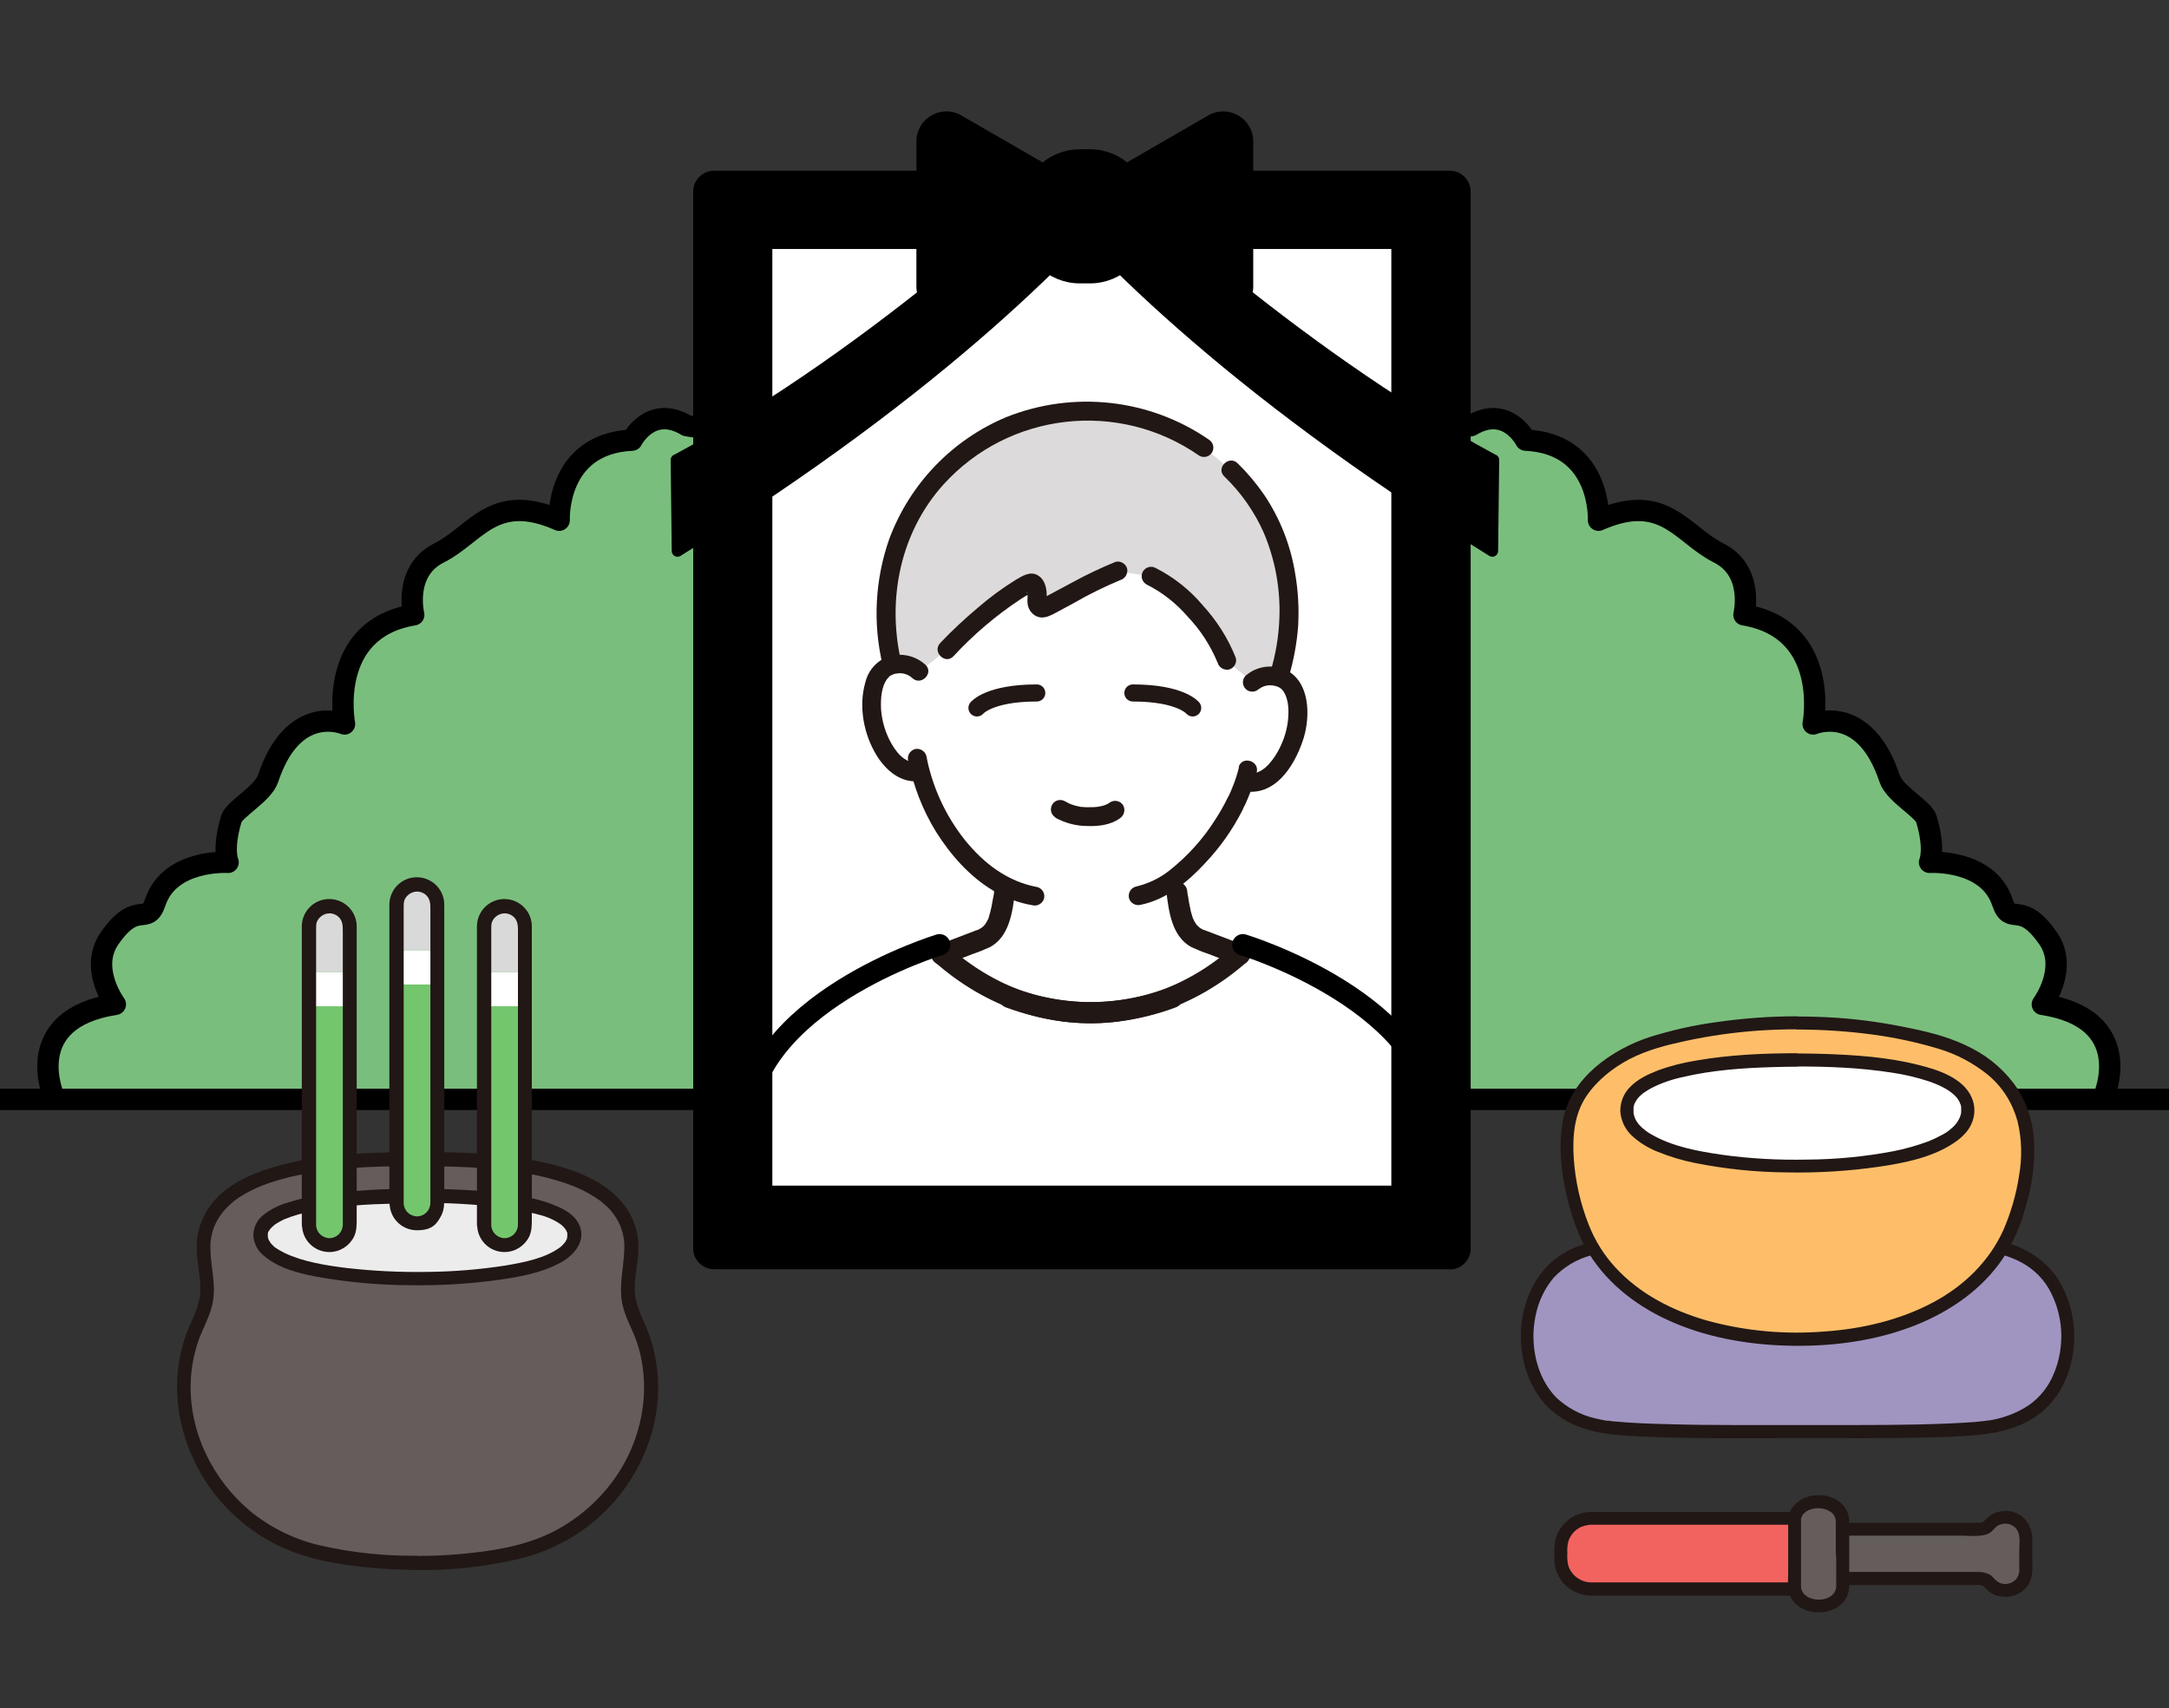
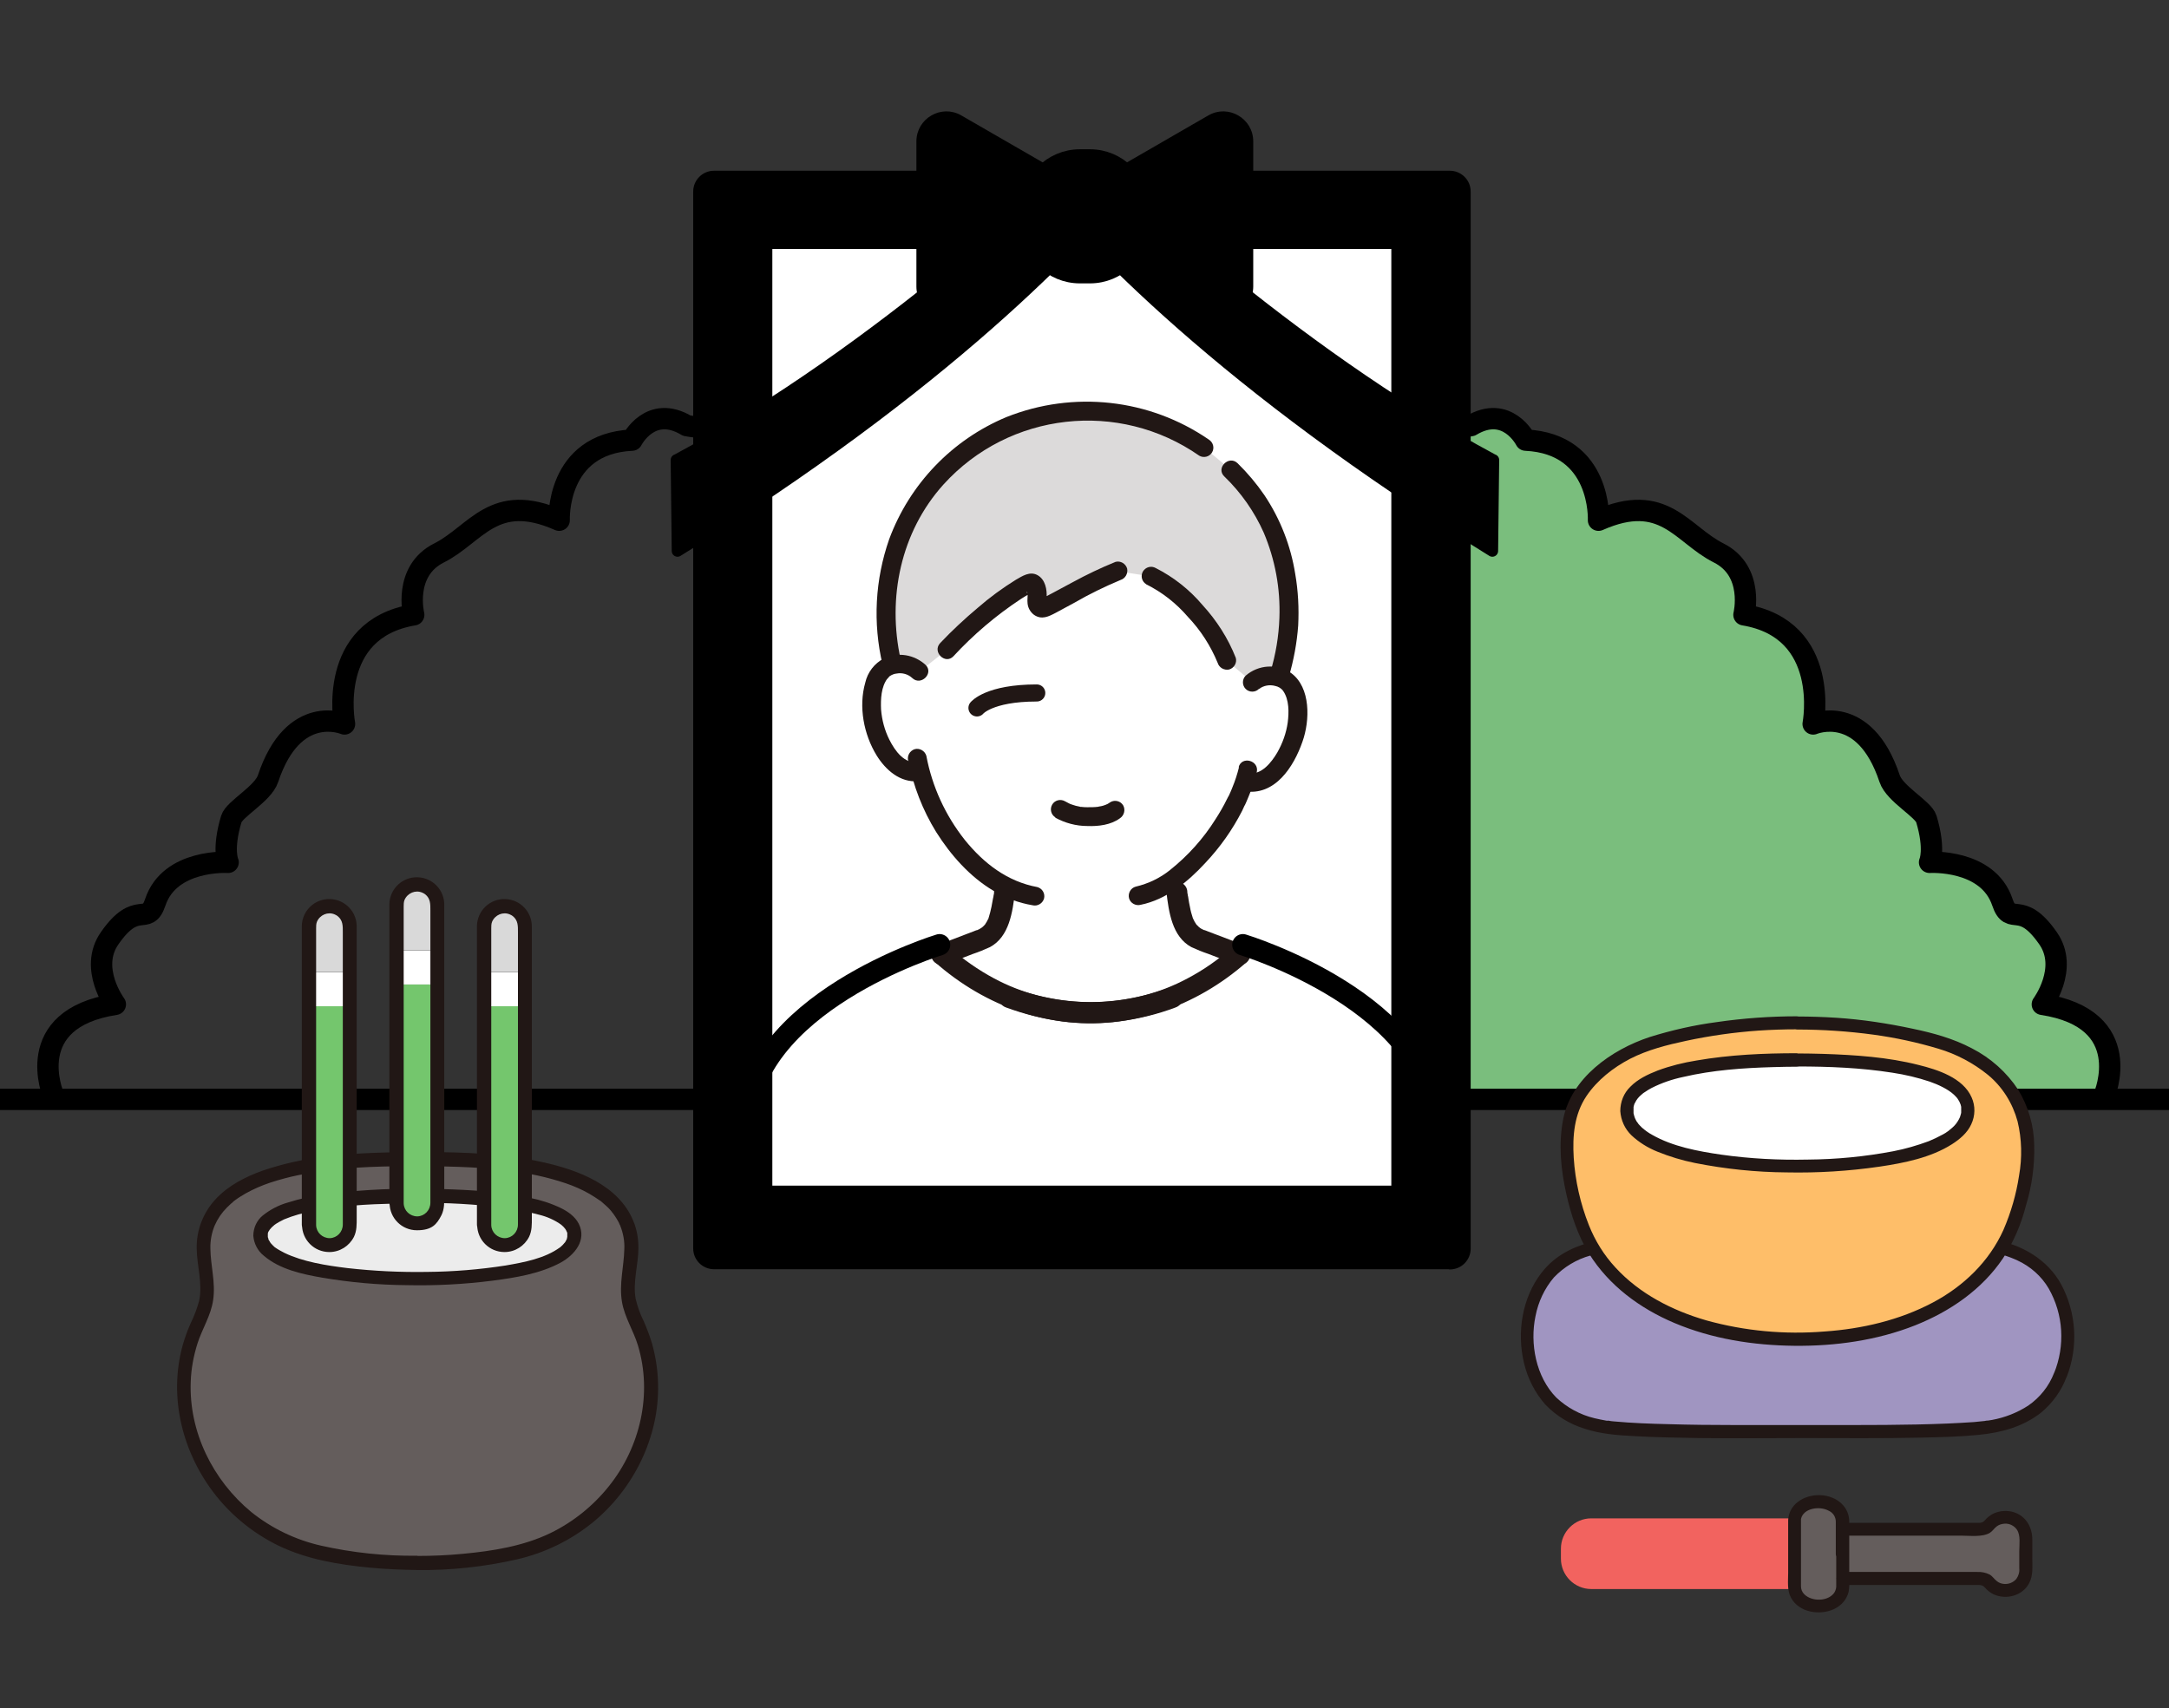
<svg xmlns="http://www.w3.org/2000/svg" id="_レイヤー_1" data-name="レイヤー 1" version="1.1" viewBox="0 0 1015.5 800">
  <rect x="0" y="0" width="1015.5" height="800" fill="#333333" stroke="none" />
  <defs>
    <style>
      .cls-1 {
        fill: #febe69;
      }

      .cls-1, .cls-2, .cls-3, .cls-4, .cls-5, .cls-6, .cls-7, .cls-8, .cls-9, .cls-10, .cls-11 {
        stroke-width: 0px;
      }

      .cls-12 {
        stroke-width: 1.5px;
      }

      .cls-12, .cls-13, .cls-14, .cls-15, .cls-16, .cls-17 {
        stroke-linecap: round;
        stroke-linejoin: round;
      }

      .cls-12, .cls-13, .cls-14, .cls-16, .cls-17 {
        stroke: #000;
      }

      .cls-12, .cls-14, .cls-16, .cls-17 {
        fill: #000;
      }

      .cls-13 {
        stroke-width: 10px;
      }

      .cls-13, .cls-15 {
        fill: none;
      }

      .cls-2 {
        fill: #211715;
      }

      .cls-14 {
        stroke-width: 7px;
      }

      .cls-15 {
        stroke: #211715;
        stroke-width: 8px;
      }

      .cls-3 {
        fill: #7abe7d;
      }

      .cls-4 {
        fill: #d9d9d9;
      }

      .cls-5 {
        fill: #ececec;
      }

      .cls-16 {
        stroke-width: 5.4px;
      }

      .cls-6 {
        fill: #fff;
      }

      .cls-7 {
        fill: #dcdada;
      }

      .cls-17 {
        stroke-width: 4.1px;
      }

      .cls-8 {
        fill: #74c66d;
      }

      .cls-9 {
        fill: #645d5c;
      }

      .cls-10 {
        fill: #f2635f;
      }

      .cls-11 {
        fill: #a095c1;
      }
    </style>
  </defs>
  <g>
    <path class="cls-3" d="M652.2,512.8s-1-348.9-1-337.4c0,32,37.5,23.9,37.5,23.9,17-10.2,25.6,6.8,25.6,6.8,35.8,1.7,34.1,37.5,34.1,37.5,30.7-13.6,38.9,6.6,56.2,15.3,17,8.5,11.9,29,11.9,29,40.9,6.8,32.4,51.1,32.4,51.1,0,0,23.9-10.2,35.8,25.6,2.4,7.2,15.8,14.2,17.2,18.9,4.3,14.3,1.5,20.3,1.5,20.3,0,0,27.3-1.7,34.1,18.7,3.9,11.7,8.5-1.7,21.4,16.9,9.8,14.1-2.7,30.9-2.7,30.9,44.3,6.8,29,42.6,29,42.6h-333.1Z" />
    <path class="cls-13" d="M652.2,512.8s-1-348.9-1-337.4c0,32,37.5,23.9,37.5,23.9,17-10.2,25.6,6.8,25.6,6.8,35.8,1.7,34.1,37.5,34.1,37.5,30.7-13.6,38.9,6.6,56.2,15.3,17,8.5,11.9,29,11.9,29,40.9,6.8,32.4,51.1,32.4,51.1,0,0,23.9-10.2,35.8,25.6,2.4,7.2,15.8,14.2,17.2,18.9,4.3,14.3,1.5,20.3,1.5,20.3,0,0,27.3-1.7,34.1,18.7,3.9,11.7,8.5-1.7,21.4,16.9,9.8,14.1-2.7,30.9-2.7,30.9,44.3,6.8,29,42.6,29,42.6" />
-     <path class="cls-3" d="M358,512.8s1-348.9,1-337.4c0,32-37.5,23.9-37.5,23.9-17-10.2-25.6,6.8-25.6,6.8-35.8,1.7-34.1,37.5-34.1,37.5-30.7-13.6-38.9,6.6-56.2,15.3-17,8.5-11.9,29-11.9,29-40.9,6.8-32.4,51.1-32.4,51.1,0,0-23.9-10.2-35.8,25.6-2.4,7.2-15.8,14.2-17.2,18.9-4.3,14.3-1.5,20.3-1.5,20.3,0,0-27.3-1.7-34.1,18.7-3.9,11.7-8.5-1.7-21.4,16.9-9.8,14.1,2.7,30.9,2.7,30.9-44.3,6.8-29,42.6-29,42.6h333.1s0,0,0,0Z" />
    <path class="cls-13" d="M358,512.8s1-348.9,1-337.4c0,32-37.5,23.9-37.5,23.9-17-10.2-25.6,6.8-25.6,6.8-35.8,1.7-34.1,37.5-34.1,37.5-30.7-13.6-38.9,6.6-56.2,15.3-17,8.5-11.9,29-11.9,29-40.9,6.8-32.4,51.1-32.4,51.1,0,0-23.9-10.2-35.8,25.6-2.4,7.2-15.8,14.2-17.2,18.9-4.3,14.3-1.5,20.3-1.5,20.3,0,0-27.3-1.7-34.1,18.7-3.9,11.7-8.5-1.7-21.4,16.9-9.8,14.1,2.7,30.9,2.7,30.9-44.3,6.8-29,42.6-29,42.6" />
    <line class="cls-13" x1=".1" y1="514.8" x2="1015.7" y2="514.8" />
  </g>
  <path class="cls-17" d="M678.8,592.3h-344.5c-4.2,0-7.7-3.4-7.7-7.7V89.7c0-4.2,3.4-7.7,7.7-7.7h344.5c4.2,0,7.7,3.4,7.7,7.7v495c0,4.2-3.4,7.7-7.7,7.7Z" />
  <rect class="cls-6" x="361.6" y="116.6" width="289.8" height="438.6" />
  <g>
    <path class="cls-16" d="M316.7,215.4l.5,42.6c125.6-77.7,189.4-145.1,216.3-178.6l-33.9.6s-86.3,83.7-182.8,135.4Z" />
    <path class="cls-16" d="M699.2,215.4l-.5,42.6c-125.6-77.7-189.4-145.1-216.3-178.6l33.9.6s86.3,83.7,182.8,135.4Z" />
  </g>
  <path class="cls-14" d="M510.3,129.2h-4.7c-13.4,0-24.2-10.8-24.2-24.2v-7.4c0-13.4,10.8-24.2,24.2-24.2h4.7c13.4,0,24.2,10.8,24.2,24.2v7.4c0,13.4-10.8,24.2-24.2,24.2Z" />
  <g>
    <path class="cls-12" d="M507.2,111.7l58.9,34c8.8,5.1,19.9-1.3,19.9-11.5v-68c0-10.2-11.1-16.6-19.9-11.5l-58.9,34c-8.8,5.1-8.8,17.9,0,23Z" />
    <path class="cls-12" d="M508.6,111.7l-58.9,34c-8.8,5.1-19.9-1.3-19.9-11.5v-68c0-10.2,11.1-16.6,19.9-11.5l58.9,34c8.8,5.1,8.8,17.9,0,23Z" />
  </g>
  <g>
    <path class="cls-9" d="M195.3,731.7c-16.1,0-35.7-1.7-52-6.5-41.1-12.1-67.9-57.3-53.5-99,2.3-6.6,6.3-12.6,6.8-19.7.6-7-1.2-14-1.5-21-1.7-42.6,71.6-43,100.1-43s101.8.3,100.1,43c-.3,7-2.1,14-1.5,21,.6,7.1,4.6,13.1,6.8,19.7,14.4,41.7-12.4,86.9-53.5,99-16.3,4.8-35.9,6.5-52,6.5Z" />
    <path class="cls-2" d="M195.3,728.5c-15.1.2-30.2-1.4-44.9-4.7-12-2.7-23.2-8.1-32.8-15.8-18-14.9-29.2-37.5-28.3-61,.2-6,1.3-11.9,3.1-17.7,2.2-7,6.4-13.3,7.4-20.6,1.2-8.1-1.2-16-1.3-24-.1-3.7.6-7.4,2-10.8,1.4-3.2,3.3-6,5.8-8.5.6-.6,1.3-1.2,1.9-1.8.4-.3.8-.6,1.1-1,.2-.2.5-.4.8-.6,1.6-1.2,3.3-2.2,5-3.2,3.6-2,7.5-3.7,11.4-5,4.3-1.4,8.7-2.6,13.1-3.5,9-1.8,18.1-3,27.2-3.5,8-.5,16-.7,24-.7,15.8,0,31.7.1,47.5,2.1,9,1.1,18,3,26.6,5.9,3.8,1.3,7.5,2.9,11,4.9,1.7,1,3.4,2.1,5,3.2.8.6-.3-.2.2.1.2.2.4.3.6.5.3.3.6.5.9.8.7.6,1.5,1.3,2.2,2,.6.7,1.3,1.3,1.8,2.1.2.2.3.4.5.6-.4-.5,0,0,0,0,.3.4.6.9.9,1.3.5.8,1,1.5,1.4,2.3.2.3.4.7.5,1,.1.3.2.5.4.8.3.6-.2-.4.1.3,1.4,3.5,2.1,7.3,1.9,11-.2,8.2-2.5,16.3-1.1,24.6,1.2,7.2,5.4,13.5,7.5,20.5,6.8,22.6,1.1,47.4-13.5,65.7-7.4,9.3-16.8,16.9-27.5,22.1-12.6,6.1-27,8.4-40.9,9.7-7.1.7-14.3,1-21.4,1-4.2,0-4.2,6.6,0,6.6,15.7.2,31.3-1.5,46.7-5,12.9-3,24.9-8.8,35.2-17.1,19.2-15.6,31.4-40,30.8-64.9-.1-6.4-1.1-12.8-2.8-19-1.1-3.6-2.4-7.1-3.9-10.5-1.7-3.4-3-7-3.8-10.6-1.4-7.8,1.3-15.9,1.3-23.8,0-4.3-.7-8.6-2.4-12.6-6.9-16.8-26-23.9-42.5-27.5-17.6-3.9-35.9-4.7-53.9-4.7-16.4,0-32.8.1-49,2.3-9.6,1.1-19.1,3.3-28.2,6.4-8.1,2.9-16.1,7-22,13.4-5.8,6.3-9,14.5-8.8,23.1.1,8.1,2.9,16.5,1.1,24.6-1,3.6-2.3,7-3.9,10.3-1.5,3.3-2.7,6.7-3.7,10.1-6.9,24.7-.1,51.1,15.7,70.9,7.8,9.7,17.7,17.6,28.9,23.1,13.4,6.5,28.4,9,43.1,10.4,7.4.7,14.9,1,22.3,1.1,4.2,0,4.2-6.6,0-6.6Z" />
    <path class="cls-5" d="M195.3,560c-36.7,0-73.5,4.3-73.5,18.3s39.3,20.3,73.5,20.3,73.5-5.5,73.5-20.3c0-14-36.7-18.3-73.5-18.3Z" />
    <path class="cls-2" d="M195.3,556.7c-14.7-.2-29.3.7-43.8,2.7-5.7.7-11.3,2-16.7,3.7-4.3,1.2-8.3,3.3-11.8,6.1-2.8,2.3-4.4,5.8-4.4,9.5.3,3.6,2,7,4.9,9.3,7.4,6.4,18.1,8.7,27.4,10.3,13,2.2,26.2,3.4,39.5,3.5,13.4.3,26.9-.4,40.2-2.1,10.7-1.4,22.1-3.2,31.8-8.4,6.6-3.6,12.4-10.5,8.6-18.2-1.7-3.4-5.1-5.8-8.4-7.4-4.6-2.2-9.5-3.8-14.6-4.8-13.5-2.9-27.4-3.7-41.1-4.1-3.8,0-7.6-.1-11.4-.1-4.2,0-4.2,6.6,0,6.6,13.6-.2,27.2.6,40.8,2.3,5.4.7,10.8,1.8,16,3.2,3.8.9,7.4,2.5,10.6,4.8-.5-.4.3.3.4.4.3.2.5.5.8.8.1.1.8,1,.6.7-.2-.3.3.5.4.7.1.3.4,1,.2.3.1.3.2.6.3.9,0,.3.1,1,0,.3,0,.4,0,.8,0,1.2,0,.2,0,.3,0,.5,0-.1.2-.7,0-.2,0,.3-.2.6-.2.9-.2.8.1-.1-.1.3-.2.4-.4.7-.6,1.1,0,.1-.2.3-.3.4,0,0,.4-.5,0,0-.2.3-.5.5-.7.8s-.5.5-.8.8c-.1.1-.3.2-.4.4-.7.6.5-.4-.3.2-7.1,5.2-16.8,7-25.5,8.5-12.2,1.9-24.5,2.9-36.8,3-12.5.2-24.9-.4-37.3-1.8-9.8-1.2-20.7-2.9-29.4-7.1-1.6-.8-3.2-1.7-4.6-2.7-.5-.3.6.5-.1-.1-.1-.1-.3-.2-.4-.4-.3-.2-.5-.5-.8-.8s-.5-.5-.7-.8c-.1-.1-.3-.5,0,0-.1-.2-.2-.3-.3-.5-.2-.3-.3-.6-.5-.8-.4-.6,0,.4-.1-.3,0-.3-.2-.7-.3-1,0-.2,0-.6,0,.2,0-.2,0-.4,0-.6,0-.3,0-.6,0-1,0-.5-.1.6,0,.2,0-.2,0-.3,0-.5,0-.3.2-.6.3-.9.1-.4-.3.5,0,.1,0-.2.2-.4.3-.5.2-.3.3-.6.5-.8-.5.7.3-.3.4-.4.2-.3.5-.5.8-.8.1-.1,1.1-.9.5-.5,1.5-1.1,3.1-2,4.8-2.8,4.4-1.8,9-3.1,13.6-3.9,12.5-2.5,25.4-3.2,38.1-3.5,3.6,0,7.2-.1,10.8-.1,4.2,0,4.2-6.6,0-6.6Z" />
    <path class="cls-8" d="M185.7,563.4c0,5.3,4.4,9.5,9.7,9.4,5.2,0,9.4-4.3,9.4-9.4v-102.5h-19.1s0,102.5,0,102.5Z" />
    <path class="cls-4" d="M204.8,423.8c0-5.3-4.2-9.6-9.4-9.7-5.3,0-9.6,4.2-9.7,9.4v21.4h19.1v-21.1Z" />
    <path class="cls-6" d="M185.7,445v16h19.1v-16h-19.1Z" />
    <path class="cls-2" d="M189,563.4v-138.9c0-1,0-2.1.4-3.1,1.4-3.2,5.1-4.8,8.3-3.4.5.2,1,.5,1.4.8,2.5,2,2.4,4.7,2.4,7.5v135.1c0,.6,0,1.2,0,1.8,0,3.5-2.7,6.3-6.1,6.4-3.5,0-6.3-2.7-6.4-6.1v-.2c-.1-4.2-6.7-4.2-6.6,0,0,7.1,5.7,12.8,12.8,12.8s9.3-2.8,11.5-7.1c1.4-2.9,1.3-5.9,1.3-9v-114.9c0-7,0-14,0-21.1.2-7.1-5.4-13-12.5-13.2-7.1-.2-13,5.4-13.2,12.5,0,.1,0,.3,0,.4,0,.5,0,1.1,0,1.7v137.9c0,4.2,6.6,4.2,6.6,0Z" />
    <path class="cls-8" d="M226.7,573.6c0,5.3,4.2,9.6,9.4,9.7,5.3,0,9.6-4.2,9.7-9.4v-102.7h-19.1v102.5Z" />
    <path class="cls-4" d="M245.9,434c0-5.3-4.4-9.5-9.7-9.4-5.2,0-9.4,4.3-9.4,9.4v21.1h19.1v-21.1Z" />
    <path class="cls-6" d="M226.7,455.2v16h19.1v-16h-19.1Z" />
    <path class="cls-2" d="M230,573.6v-138.9c0-1,0-2.1.4-3.1,1.4-3.2,5.1-4.8,8.3-3.4.5.2,1,.5,1.4.8,2.5,2,2.4,4.7,2.4,7.5v135.1c0,.6,0,1.2,0,1.8,0,3.5-2.7,6.3-6.1,6.4-3.5,0-6.3-2.7-6.4-6.1,0,0,0-.1,0-.2-.1-4.2-6.7-4.2-6.6,0,0,7.1,5.7,12.8,12.8,12.8,4.9,0,9.3-2.8,11.5-7.1,1.4-2.9,1.3-5.9,1.3-9v-114.9c0-7,0-14,0-21.1.2-7.1-5.4-13-12.5-13.2-7.1-.2-13,5.4-13.2,12.5,0,.1,0,.3,0,.4,0,.6,0,1.1,0,1.7v137.9c0,4.2,6.6,4.2,6.6,0Z" />
    <path class="cls-8" d="M144.7,573.6c0,5.3,4.2,9.6,9.4,9.7,5.3,0,9.6-4.2,9.7-9.4v-102.7h-19.1v102.5Z" />
    <path class="cls-4" d="M163.8,434c0-5.3-4.4-9.5-9.7-9.4-5.2,0-9.4,4.3-9.4,9.4v21.1h19.1v-21.1Z" />
    <path class="cls-6" d="M144.7,455.2v16h19.1v-16h-19.1Z" />
    <path class="cls-2" d="M148,573.6v-138.9c0-1,0-2.1.4-3.1,1.4-3.2,5.1-4.8,8.3-3.4.5.2,1,.5,1.4.8,2.5,2,2.4,4.7,2.4,7.5v135.1c0,.6,0,1.2,0,1.8,0,3.5-2.7,6.3-6.1,6.4-3.5,0-6.3-2.7-6.4-6.1,0,0,0-.1,0-.2-.1-4.2-6.7-4.2-6.6,0,0,7.1,5.7,12.8,12.8,12.8,4.9,0,9.3-2.8,11.5-7.1,1.4-2.9,1.3-5.9,1.3-9v-114.9c0-7,0-14,0-21.1.2-7.1-5.4-13-12.5-13.2-7.1-.2-13,5.4-13.2,12.5,0,.1,0,.3,0,.4,0,.6,0,1.1,0,1.7v137.9c0,4.2,6.6,4.2,6.6,0Z" />
  </g>
  <g>
    <path class="cls-10" d="M842.2,711h-97.2c-7.8,0-14.2,6.4-14.2,14.2h0v4.7c0,7.8,6.4,14.2,14.2,14.2h97.2v-33.1Z" />
-     <path class="cls-2" d="M842.2,708h-93.8c-1.1,0-2.3,0-3.4,0-8,0-14.9,5.5-16.8,13.2-.4,2.2-.6,4.5-.5,6.7,0,2.1,0,4.2.5,6.3,1,3.7,3.2,7.1,6.2,9.4,3.3,2.5,7.3,3.7,11.4,3.6h96.2c1.7,0,3-1.4,3.1-3.1v-33.1c0-3.9-6.1-3.9-6.1,0v33.1l3.1-3.1h-92.6c-1.5,0-2.9,0-4.4,0-5,0-9.5-3.3-10.9-8.1-.4-1.8-.5-3.6-.4-5.4-.1-2,0-3.9.5-5.8,1-3,3.1-5.4,6-6.7,2-.8,4.3-1.2,6.4-1h95.4c3.9,0,3.9-6.1,0-6.1Z" />
    <path class="cls-9" d="M939.2,710.5c-3-.2-5.9,1.2-7.8,3.5-1.4,1.6-3.5,2.4-5.6,2.1h-63v-3.6c.2-4.9-4.3-9.1-10.9-9.3-6.7-.2-11.4,3.9-11.6,8.7v31.4c.2,4.9,5,8.9,11.6,8.7,6.6-.2,11.1-4.4,10.9-9.3v-3.6h63c2.1-.3,4.2.5,5.6,2.1,3.4,4.1,9.4,4.7,13.6,1.3,2.3-1.9,3.6-4.7,3.5-7.6v-14.7c.2-5.2-3.8-9.5-8.9-9.8-.1,0-.2,0-.3,0Z" />
    <path class="cls-11" d="M964.7,644c4.6-11.6,4.6-24.5,0-36.1-2.1-5.4-5.3-10.2-9.6-14.1-5.9-5-13-8.4-20.6-9.8-15.1-3.4-78-1.9-93-2.7-14.9.7-77.8-.7-93,2.7-7.6,1.5-14.7,4.9-20.6,9.8-4.2,3.9-7.5,8.7-9.5,14.1-4.6,11.6-4.6,24.5,0,36.1,2.1,5.4,5.3,10.2,9.6,14.1,5.9,5,13,8.4,20.6,9.8,15.1,3.4,77.3,2.7,93,2.7s77.8.7,93-2.7c7.6-1.5,14.7-4.9,20.6-9.8,4.2-3.9,7.5-8.7,9.5-14.1Z" />
    <path class="cls-2" d="M967.6,644.8c5.5-14.1,4.6-30-2.6-43.4-6.4-11.7-18.6-18.7-31.6-20.9-7.7-1.1-15.5-1.6-23.4-1.7-10.3-.3-20.6-.4-30.9-.4-14.8,0-29.7-.3-44.5-.1-19,.2-38.1,0-57.1.4-19.5.5-42.5.3-55.7,17.2-9.2,11.8-11.7,28-8.3,42.3,1.7,7.2,5.1,13.9,9.9,19.4,5,5.3,11.4,9.2,18.4,11.4,7.6,2.5,15.5,3.1,23.5,3.5,10,.6,20.1.7,30.1.9,16.3.2,32.6,0,48.8,0,18.4,0,36.8.2,55.1-.2,9-.2,18.1-.4,27.1-1.3,10.5-1,20.8-3.8,29.2-10.4,5.4-4.5,9.6-10.3,12-16.9.4-1.6-.5-3.3-2.1-3.8-1.6-.4-3.3.5-3.8,2.1-2.4,6.2-6.6,11.5-12.1,15.3-5.1,3.3-10.9,5.6-16.9,6.7-.6.1-1.3.2-1.9.3-.3,0-.9.1-.2,0-.5,0-.9.1-1.4.2-1.6.2-3.3.3-4.9.5-4.1.3-8.3.5-12.5.7-19.3.8-38.7.7-58,.7-14,0-28.1,0-42.1,0-10.1,0-20.3-.1-30.4-.4-8.6-.2-17.1-.5-25.7-1.3-.8,0-1.5-.2-2.3-.3-.2,0-1.4-.2-.5,0-.3,0-.7,0-1-.1-1.8-.3-3.5-.7-5.3-1.1-6.7-1.6-12.9-5-17.9-9.7-9.5-9.7-12.4-25.2-9.7-38.1,1.3-6.7,4.2-12.9,8.6-18.1,4.7-4.9,10.6-8.5,17.2-10.3,2.1-.6,4.1-1.2,6.3-1.5.3,0,.6-.1,1-.2h.4c.7-.2-.5,0,0,0,.8,0,1.6-.2,2.4-.3,3.7-.4,7.4-.6,11.2-.8,19.2-.9,38.5-.7,57.8-.7,3.8,0,7.5,0,11.3,0,2.5,0,5-.2,7.6-.1,7,.3,14,.2,21.1.2,19.2,0,38.5-.2,57.6.9,1.8.1,3.7.2,5.5.4.8,0,1.6.1,2.3.2.3,0,.7,0,1,.1h.5c.8.2-.7,0,0,0,4.8.7,9.5,2.1,13.8,4.1,6.1,2.8,11.3,7.4,14.7,13.2,3.4,6,5.4,12.7,5.8,19.6.4,6.8-.7,13.6-3.3,20-.4,1.6.5,3.3,2.1,3.8,1.6.4,3.3-.5,3.8-2.1Z" />
    <path class="cls-1" d="M841.5,479c-15.7,0-31.4,1.4-46.8,4.3-18.8,3.7-32.3,7.3-45,18.2-7.8,6.7-13.7,14.9-15.2,25.3-2.2,15,.8,31.5,5.8,45.6,13.3,37.7,55.9,54.8,101.3,54.8s87.9-17.1,101.3-54.8c8.6-24.2,11.9-52.6-9.4-70.9-12.7-10.9-26.3-14.4-45-18.2-15.4-2.9-31.1-4.4-46.8-4.3Z" />
    <path class="cls-2" d="M841.5,475.9c-12.6,0-25.2.9-37.6,2.7-10.7,1.4-21.2,3.8-31.5,7-17.9,5.9-36.9,19.2-40.6,38.8-2.2,11.5-1,23.6,1.6,35,2.2,9.7,5.4,19.3,10.6,27.7,9.3,14.9,23.8,25.6,39.9,32.4,17.7,7.5,37.1,10.5,56.2,10.7s38.7-2.5,56.6-9.6c16.3-6.5,31.2-16.7,41.1-31.4,4.9-7.6,8.5-15.9,10.7-24.6,2.8-9.1,4.1-18.6,3.9-28.1-.1-9.3-2.7-18.3-7.5-26.2-5.4-8.2-12.9-14.9-21.7-19.4-8.7-4.6-18.2-7.2-27.8-9.2-11.7-2.5-23.5-4.3-35.5-5.1-6.2-.4-12.3-.6-18.5-.6-3.9,0-3.9,6.1,0,6.1,11.9,0,23.9.8,35.7,2.4,10.3,1.4,20.5,3.6,30.5,6.6,8.4,2.5,16.3,6.7,23.1,12.2,6.8,5.6,11.6,13.3,13.9,21.8,2,8.3,2.2,17,.7,25.4-1.3,8.7-3.8,17.3-7.3,25.4-6.7,14.9-18.7,26.4-33,34-15.6,8.3-33.3,12.4-50.8,13.6-18.6,1.5-37.3-.2-55.3-5.2-15.9-4.6-31.2-12.4-42.5-24.7-5.4-5.8-9.6-12.6-12.5-19.9-4-10.1-6.4-20.7-7.1-31.6-.6-10.1.2-20.3,6-28.9,5-7.4,12.5-13.3,20.4-17.4,8.2-4.2,17.3-6.5,26.2-8.4,11.2-2.4,22.5-4,33.9-4.8,6-.4,11.9-.6,17.9-.6,3.9,0,3.9-6.1,0-6.1Z" />
    <path class="cls-6" d="M841.5,496.3c-39.9,0-79.8,5.5-79.8,23.5s42.7,26.1,79.8,26.1,79.8-7.1,79.8-26.1-39.9-23.5-79.8-23.5Z" />
    <path class="cls-2" d="M841.5,493.2c-15.8,0-31.6.7-47.2,3.4-6.2,1-12.3,2.5-18.2,4.7-4.6,1.8-9.3,4-12.8,7.6-3.1,3-4.7,7.1-4.7,11.4.3,4.3,2.1,8.3,5.2,11.3,3.5,3.3,7.7,5.9,12.2,7.7,5.7,2.3,11.6,4.1,17.6,5.3,14.1,2.8,28.5,4.3,42.9,4.4,14.5.3,29.1-.6,43.5-2.7,11.5-1.7,24-4.2,33.9-10.5,3.6-2.3,7.2-5.3,9-9.3,1.9-4,2-8.6.2-12.6-4-9.2-15.9-13-24.8-15.2-14.5-3.7-29.7-4.7-44.7-5.2-4-.1-8.1-.2-12.1-.2-3.9,0-3.9,6.1,0,6.1,14.8,0,29.7.6,44.4,2.9,6,.9,11.9,2.3,17.6,4.2,4,1.4,8.5,3.5,11.3,6.1.6.6,1.2,1.2,1.7,1.8-.4-.5.3.5.4.7.3.4.5.9.7,1.3.3.5,0,0,0,0,0,.2.2.5.3.7.1.4.2.8.3,1.2,0,.2,0,.3,0,.5-.1-.7,0-.1,0,0,0,.5,0,.9,0,1.4,0,.3,0,.5,0,.8,0-.1.1-.6,0,0,0,.4-.2.8-.3,1.2-.1.4-.2.8-.4,1.2-.2.5,0,0,0,0-.1.3-.3.5-.4.8-.8,1.5-1.8,2.8-3.1,3.9-.6.5-1.2,1-1.8,1.5-.9.7-1.9,1.3-2.9,1.8-2,1.1-4.1,2.1-6.3,3-5.4,2-10.9,3.6-16.6,4.7-13.2,2.5-26.5,3.8-39.9,3.9-13.6.3-27.2-.4-40.6-2.3-11-1.6-22.8-3.8-32.4-9.3-1.7-.9-3.3-2.1-4.8-3.4-.6-.6-1.2-1.2-1.8-1.9-.3-.4.4.6,0-.1-.1-.2-.3-.4-.4-.5-.3-.4-.5-.8-.7-1.2,0-.2-.2-.4-.3-.6-.2-.4.2.7,0,0-.1-.4-.3-.8-.4-1.2s-.2-.8-.3-1.2c0-.1,0-.6,0,0,0-.3,0-.5,0-.8,0-.4,0-.9,0-1.3,0-.1.1-1,0-.2,0-.2,0-.3,0-.5,0-.4.2-.8.3-1.2,0-.2.1-.4.2-.6,0-.2,0-.2,0,.2,0-.2.1-.3.2-.5.7-1.5,1.7-2.7,2.9-3.7.6-.6,1.3-1.1,2-1.5.9-.6,1.8-1.2,2.8-1.7,4.7-2.4,9.7-4.1,14.9-5.2,13.7-3.2,27.9-4.2,41.9-4.6,3.8-.1,7.7-.2,11.5-.2,3.9,0,3.9-6.1,0-6.1Z" />
    <path class="cls-2" d="M862.8,719.1h33.4s21.9,0,21.9,0c4,0,10,.8,13.5-1.3,1.3-.8,2-2.1,3.2-3,1-.8,2.3-1.2,3.6-1.3,2.3-.2,4.6.9,5.9,2.8,1.8,2.7,1.1,7,1.1,10.1v8c.2,1.8-.4,3.6-1.4,5-1.5,1.7-3.6,2.5-5.8,2.3-1.2-.1-2.3-.5-3.3-1.3-1.3-1-2-2.3-3.4-3.1-1.8-.9-3.8-1.3-5.8-1.2h-62.9c-3.9,0-3.9,6.1,0,6.1h62.4c.5,0,.9,0,1.4,0,1,0,2.1.4,2.7,1.2,1.1,1.3,2.4,2.3,3.9,3.1,6,2.8,13.7.8,16.8-5.1,2-3.7,1.5-8.1,1.5-12.2v-8.3c0-5.7-2.9-10.8-8.4-12.7-3.3-1.1-7-.8-10.1.7-1.4.8-2.7,1.8-3.7,3-.7.9-1.8,1.3-3,1.2-1.1,0-2.3,0-3.4,0h-59.3s-.8,0-.8,0c-3.9,0-3.9,6.1,0,6.1h0Z" />
    <path class="cls-2" d="M865.8,727.6v-15.1c0-3.1-1.2-6-3.4-8.2-5.3-5.3-15-5.5-20.8-.9-2.7,2.1-4.3,5.2-4.4,8.5,0,1.2,0,2.4,0,3.5v21.1c0,3.9-.6,8.3,1.4,11.8,3.8,6.8,13.2,8.2,19.8,5.3,3.5-1.5,6.2-4.5,7.1-8.2.3-1.8.4-3.7.3-5.5v-12.3c0-3.9-6.1-3.9-6.1,0v14.5c.1,1.3-.2,2.6-.9,3.7-2.9,4.2-10.6,4.3-14.1.7-1-1-1.5-2.3-1.5-3.7,0-1.5,0-3,0-4.4v-24.2c0-1,0-2,0-2.9,1.1-5.1,8.7-6.2,12.9-3.9,2.1.9,3.4,2.9,3.4,5.2v15.1c0,3.9,6.1,3.9,6.1,0Z" />
  </g>
  <g>
    <path class="cls-2" d="M580.1,359.2c-.8,3.2-1.8,6.4-3.1,9.5-.4,1.1-.9,2.2-1.4,3.3-.2.5-.4.9-.7,1.3-1.4,3,.3-.5-.4.8-1.6,3.3-3.4,6.4-5.4,9.5-5.7,9.1-12.9,17.1-21.3,23.8-4.7,3.8-10.2,6.4-16.1,7.8-2.3.6-3.7,3.1-3.1,5.4.6,2.3,3.1,3.7,5.4,3.1,12-2.4,22.2-10.8,30.3-19.6,6.9-7.3,12.7-15.5,17.3-24.5.2-.4.3-.7.5-1.1.2-.4.4-.9.6-1.3-.3.6.1-.2.2-.3.2-.4.3-.7.5-1.1.4-.9.8-1.8,1.1-2.6,1.6-3.8,2.9-7.7,3.9-11.6,1.3-5.5-7.1-7.8-8.5-2.3h0Z" />
    <path class="cls-7" d="M419.3,257.4c6.4-19.9,19.3-37.1,36.6-48.8,16.5-11.3,36.2-16.9,56.2-16,18.5.3,36.5,6.3,51.6,17l11.8,9.7c14.7,14.1,27.6,35.8,27.9,67.3,0,10.4-1.5,20.7-4.7,30.6-1.1-.3-2.3-.5-3.4-.6-3.2-.2-6.5.8-8.9,2.9l-12.1-10.2c-3.7-10.2-12.3-21.6-21.5-30-4.1-3.9-8.8-7.1-14-9.4l-15.4-2.4c-10.6,4.1-25.6,12.9-34.1,17.2-1.4.6-3.1,0-3.7-1.4-.2-.5-.3-1.2-.2-1.7.3-1.8.2-3.7-.2-5.5-.5-2.3-2.2-3.3-3.6-2.6-11.8,5.7-28.8,20.9-38.5,31l-12.8,10.1c-2.3-2.3-5.5-3.6-8.7-3.5-1.3,0-2.6.2-3.8.5-2.5-10.1-3.5-20.6-2.8-31,.6-7.8,2-15.6,4.4-23.1Z" />
    <path class="cls-2" d="M433.4,311.4c-5.3-4.9-13-6.2-19.5-3.1-4.5,2.3-7.7,6.5-8.8,11.4-3.2,11.2-.7,24.2,5.3,34,4.2,6.8,11,12.9,19.6,12.1,2.4,0,4.3-2,4.4-4.4,0-2.4-2-4.4-4.4-4.4-6.7.7-10.9-5.3-13.6-10.6-2.2-4.4-3.5-9.2-3.9-14.2-.2-4.8,0-10.5,3-14.5-.6.8.5-.4.6-.6.6-.5-.2,0,.5-.5.9-.6,2-1.1,3.2-1.2,2.6-.5,5.4.3,7.3,2.1,4.1,3.9,10.3-2.3,6.2-6.2h0Z" />
    <path class="cls-2" d="M589.5,322.6c2.1-1.6,4.9-2.1,7.5-1.4,1.5.3,2.9,1.1,3.8,2.4,2.8,4.1,2.7,10,2.1,14.7-.7,5-2.4,9.7-4.9,14.1-2.6,4.4-7.3,10.6-13.2,9.6-2.3-.6-4.7.8-5.4,3.1-.6,2.3.7,4.7,3.1,5.4,14.4,2.4,23.2-11.4,27.3-23.2,3.5-9.8,4-25.4-5.4-32.2-6.5-4.4-15.2-3.9-21.2,1.3-1.7,1.7-1.7,4.5,0,6.2,1.7,1.7,4.5,1.7,6.2,0h0Z" />
    <path class="cls-2" d="M425.3,356.3c2.3,11.8,6.7,23.1,13,33.3,6.8,10.8,15.8,21,26.8,27.5,5.6,3.4,11.8,5.7,18.3,6.8,2.3.6,4.7-.8,5.4-3.1.6-2.3-.7-4.7-3.1-5.4-14.1-2.6-25.1-11.1-34-22.1-9.1-11.5-15.3-25-18-39.4-.7-2.3-3.1-3.7-5.4-3.1-2.3.7-3.7,3.1-3.1,5.4Z" />
    <path class="cls-2" d="M565.9,205.8c-27.8-19.1-63.3-23-94.7-10.5-25.4,10.6-45.3,31.3-54.9,57.2-6.6,18.9-7.7,39.2-3.1,58.7,1.2,5.5,9.7,3.2,8.5-2.3-6.4-28.9,0-59.8,20-82,30.8-34,82.1-39.8,119.8-13.5,2.1,1.2,4.8.5,6-1.6,1.2-2.1.5-4.7-1.6-6h0Z" />
    <path class="cls-2" d="M603.4,317c2.3-7.9,3.8-15.9,4.4-24.1.4-8.1,0-16.2-1.4-24.2-2.1-13.2-7-25.7-14.4-36.8-3.7-5.4-7.9-10.4-12.6-15-4.1-3.9-10.3,2.3-6.2,6.2,7.8,7.5,14.1,16.5,18.5,26.4,5.3,12.6,7.8,26.1,7.3,39.8-.3,8.6-1.7,17.1-4.2,25.3-1.5,5.4,6.9,7.8,8.5,2.3h0Z" />
    <path class="cls-2" d="M493.9,382.8c4.7,2.6,9.9,4,15.2,4,5.1.2,11-.5,15.2-3.6,2-1.3,2.7-3.9,1.6-6-1.2-2.1-3.9-2.8-6-1.6-.5.4-1.1.7-1.6,1-.2,0-.3.1-.5.2-.4.2,1-.4.3-.1-.5.2-.9.3-1.4.5-.6.2-1.1.3-1.7.4-.3,0-.6.1-.9.2-.4,0-.7,0-.1,0-1.6.2-3.2.2-4.8.2-.8,0-1.6,0-2.3-.1,0,0-1.5-.2-.5,0-.3,0-.7-.1-1-.2-1.2-.2-2.3-.5-3.4-.9-.5-.2-.9-.3-1.4-.5-.5-.2.9.4.3.1-.2-.1-.4-.2-.6-.3-.6-.3-1.1-.6-1.7-.9-2.1-1.2-4.8-.5-6,1.6-1.2,2.1-.5,4.8,1.6,6h0Z" />
    <path class="cls-2" d="M536.6,273.6c7.5,3.7,14.1,8.9,19.6,15.3,5.9,6.2,10.6,13.5,13.9,21.5.7,2.3,3.1,3.6,5.4,3.1,2.3-.7,3.7-3.1,3.1-5.4-3.6-9.2-9-17.6-15.7-24.9-6-7.1-13.5-13-21.8-17.2-2.1-1.2-4.7-.5-6,1.6-1.2,2.1-.5,4.8,1.6,6h0s0,0,0,0Z" />
    <path class="cls-2" d="M446.2,307.5c9.5-10.3,20.2-19.4,31.9-27.1,1.2-.8,2.5-1.5,3.8-2.3.3-.2.7-.3,1-.5.6-.4.4,0,0-.2-.2-.1-2.9,1-1.9-.5-.2.2,0,.7.1,1,.1,1.6-.2,3.1,0,4.7.2,2.1,1.3,4,3,5.3,3.6,2.5,6.9.8,10.3-1,2.9-1.6,5.8-3.1,8.7-4.7,6.9-4,14.1-7.5,21.5-10.6,2.3-.7,3.6-3.1,3.1-5.4-.7-2.3-3.1-3.7-5.4-3.1-6.9,2.8-13.6,6-20.2,9.6-3.2,1.7-6.3,3.4-9.5,5.1-1.3.7-2.6,1.4-3.8,2-1,.5-1.6.4-.2.8,1.4.4,1.3,1.2,1.4-.6.3-3.9-.6-8.7-4.3-10.7-3.5-1.9-7,.4-10.1,2.2-6.3,3.9-12.3,8.3-17.8,13.1-6.2,5.2-12.1,10.7-17.6,16.5-3.9,4.1,2.3,10.3,6.2,6.2h0Z" />
  </g>
  <g>
    <path class="cls-15" d="M457.4,331.5s5.6-7,28-7" />
-     <path class="cls-15" d="M558.4,331.5s-5.6-7-28-7" />
  </g>
  <g>
    <path class="cls-2" d="M576.9,443.6c-6.4,5.7-13.4,10.6-21,14.6-25.6,13.7-55.3,14.2-82.2,4.2-2.6-.7-5.2.8-6,3.4-.6,2.6.9,5.2,3.4,6,8.5,3.1,17.3,5.3,26.3,6.5,31.7,4.1,62.6-6.9,86.3-27.8,4.7-4.1-2.2-11-6.9-6.9Z" />
    <path class="cls-2" d="M579.1,451.7c2.6.7,5.2-.8,6-3.4.6-2.6-.8-5.2-3.4-6-4-1.5-8.1-3.1-12.1-4.6-1.4-.5-2.8-1.1-4.2-1.6-.4-.2-.8-.3-1.3-.5,0,0-.7-.2-.3,0-.3-.2-.7-.4-1-.5-.4-.2-.7-.4-1.1-.7-.4-.3-.4-.3,0,0-.2-.2-.4-.3-.6-.5-.3-.3-.5-.6-.8-.8-.6-.7.4.7-.3-.4-.2-.4-.5-.7-.7-1.1-.2-.3-.3-.7-.5-1-.2-.5-.2-.5,0,.1,0-.2-.2-.5-.3-.7-.6-1.8-1.1-3.6-1.4-5.4-.3-1.3-.5-2.5-.7-3.8,0-.5-.2-1.1-.3-1.6,0-.4-.1-.7-.2-1.1,0,.4,0,.3,0-.4,0-2.6-2.2-4.8-4.9-4.9h0c-2.7,0-4.9,2.2-4.9,4.9,1.1,9.2,2.6,20.9,11.7,25.8,2.6,1.2,5.3,2.3,8,3.2,4.3,1.7,8.7,3.3,13,5h0s0,0,0,0h0Z" />
  </g>
  <g>
    <path class="cls-2" d="M437.7,450.5c23.7,21,54.6,32,86.3,27.8,9-1.2,17.8-3.3,26.3-6.5,2.5-.8,4-3.4,3.4-6-.7-2.6-3.4-4.1-6-3.4-27,10-56.6,9.5-82.2-4.2-7.5-4-14.6-9-21-14.6-4.7-4.1-11.5,2.7-6.9,6.9Z" />
    <path class="cls-2" d="M442.5,451.7c4.3-1.7,8.7-3.3,13-5,2.7-.9,5.4-2,8-3.2,9.1-4.9,10.6-16.6,11.7-25.8,0-2.7-2.2-4.9-4.9-4.9h0c-2.6,0-4.8,2.2-4.9,4.9,0,.6,0,.7,0,.4,0,.4-.1.7-.2,1.1,0,.5-.2,1.1-.3,1.6-.2,1.3-.5,2.5-.7,3.8-.4,1.8-.8,3.6-1.4,5.4,0,.2-.2.5-.3.7.2-.6.3-.6,0-.1-.2.3-.3.7-.5,1-.2.4-.5.7-.7,1.1-.6,1,.4-.3-.3.4-.3.3-.5.6-.8.8-.2.2-.4.4-.6.5.5-.3.5-.4,0,0-.4.2-.7.5-1.1.7-.3.1-.7.3-1,.5.4-.2-.2,0-.3,0-.4.1-.8.3-1.3.5-1.4.5-2.8,1.1-4.2,1.6-4,1.5-8,3.1-12.1,4.6-2.5.8-4,3.4-3.4,6,.7,2.6,3.4,4.1,6,3.4h0s0,0,0,0h0Z" />
  </g>
  <path class="cls-13" d="M439.9,442.4s-90.6,27.4-90.6,86.4" />
  <path class="cls-13" d="M581.9,442.4s90.6,27.4,90.6,86.4" />
</svg>